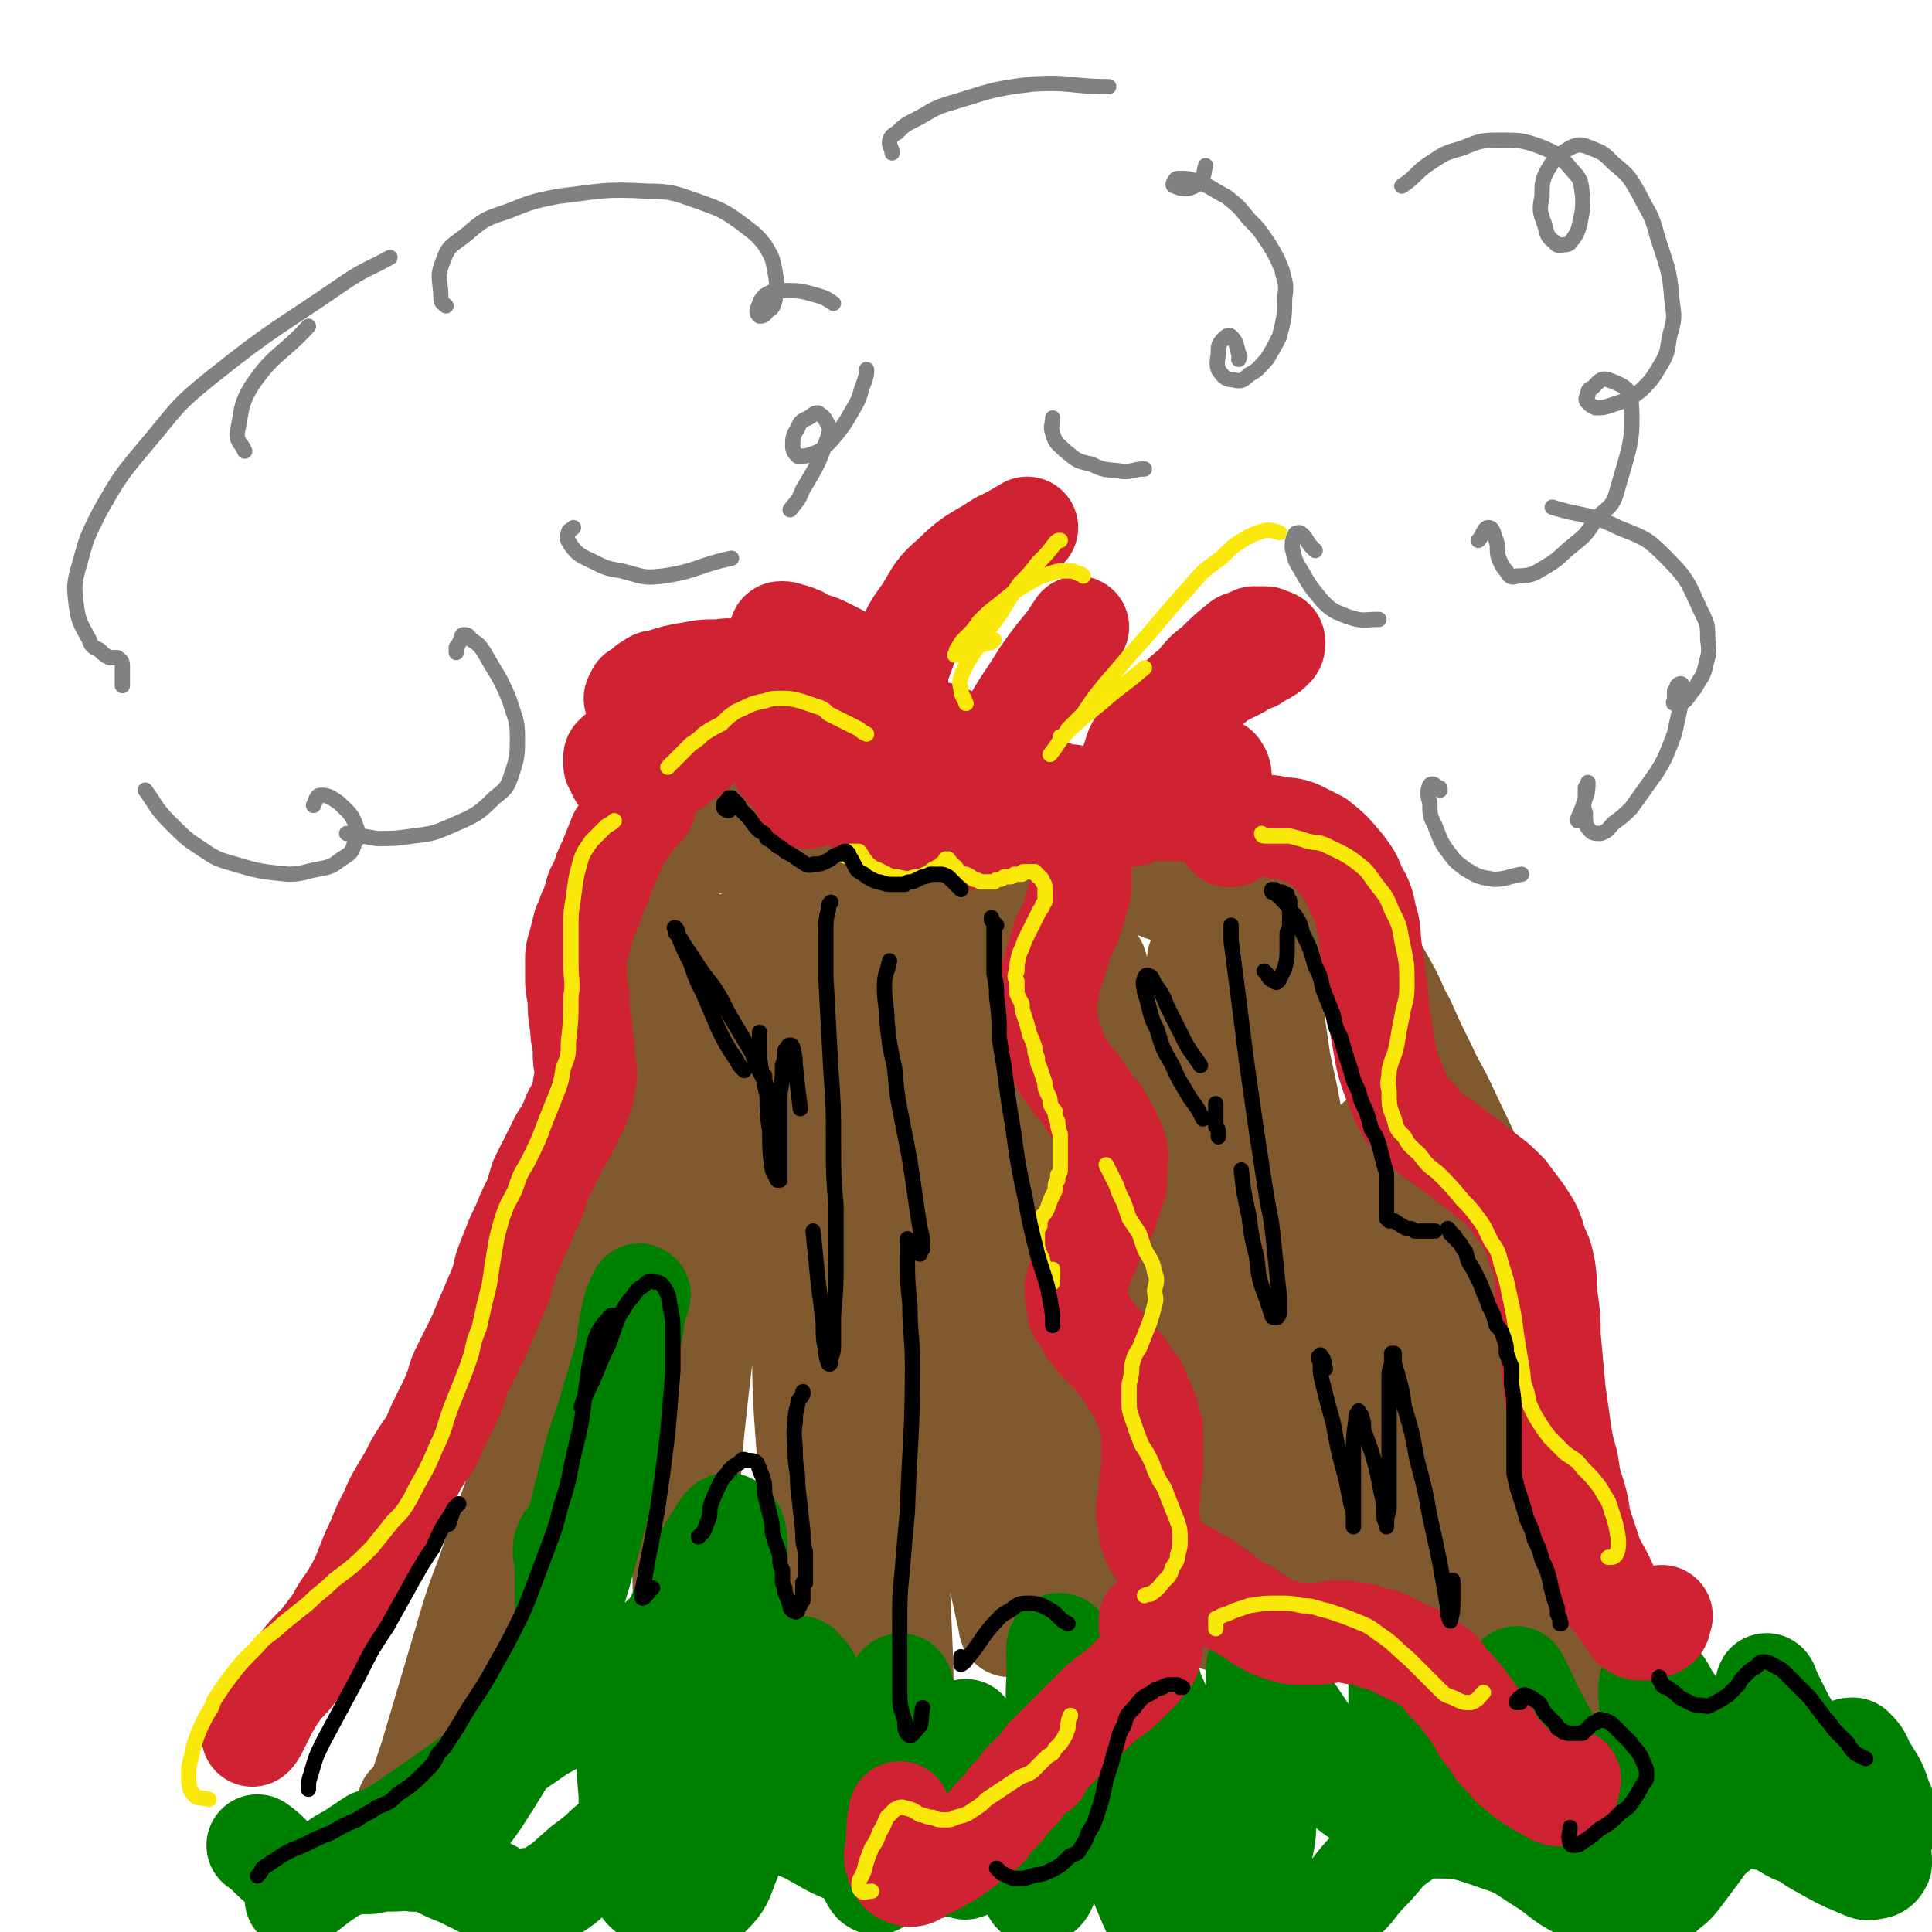
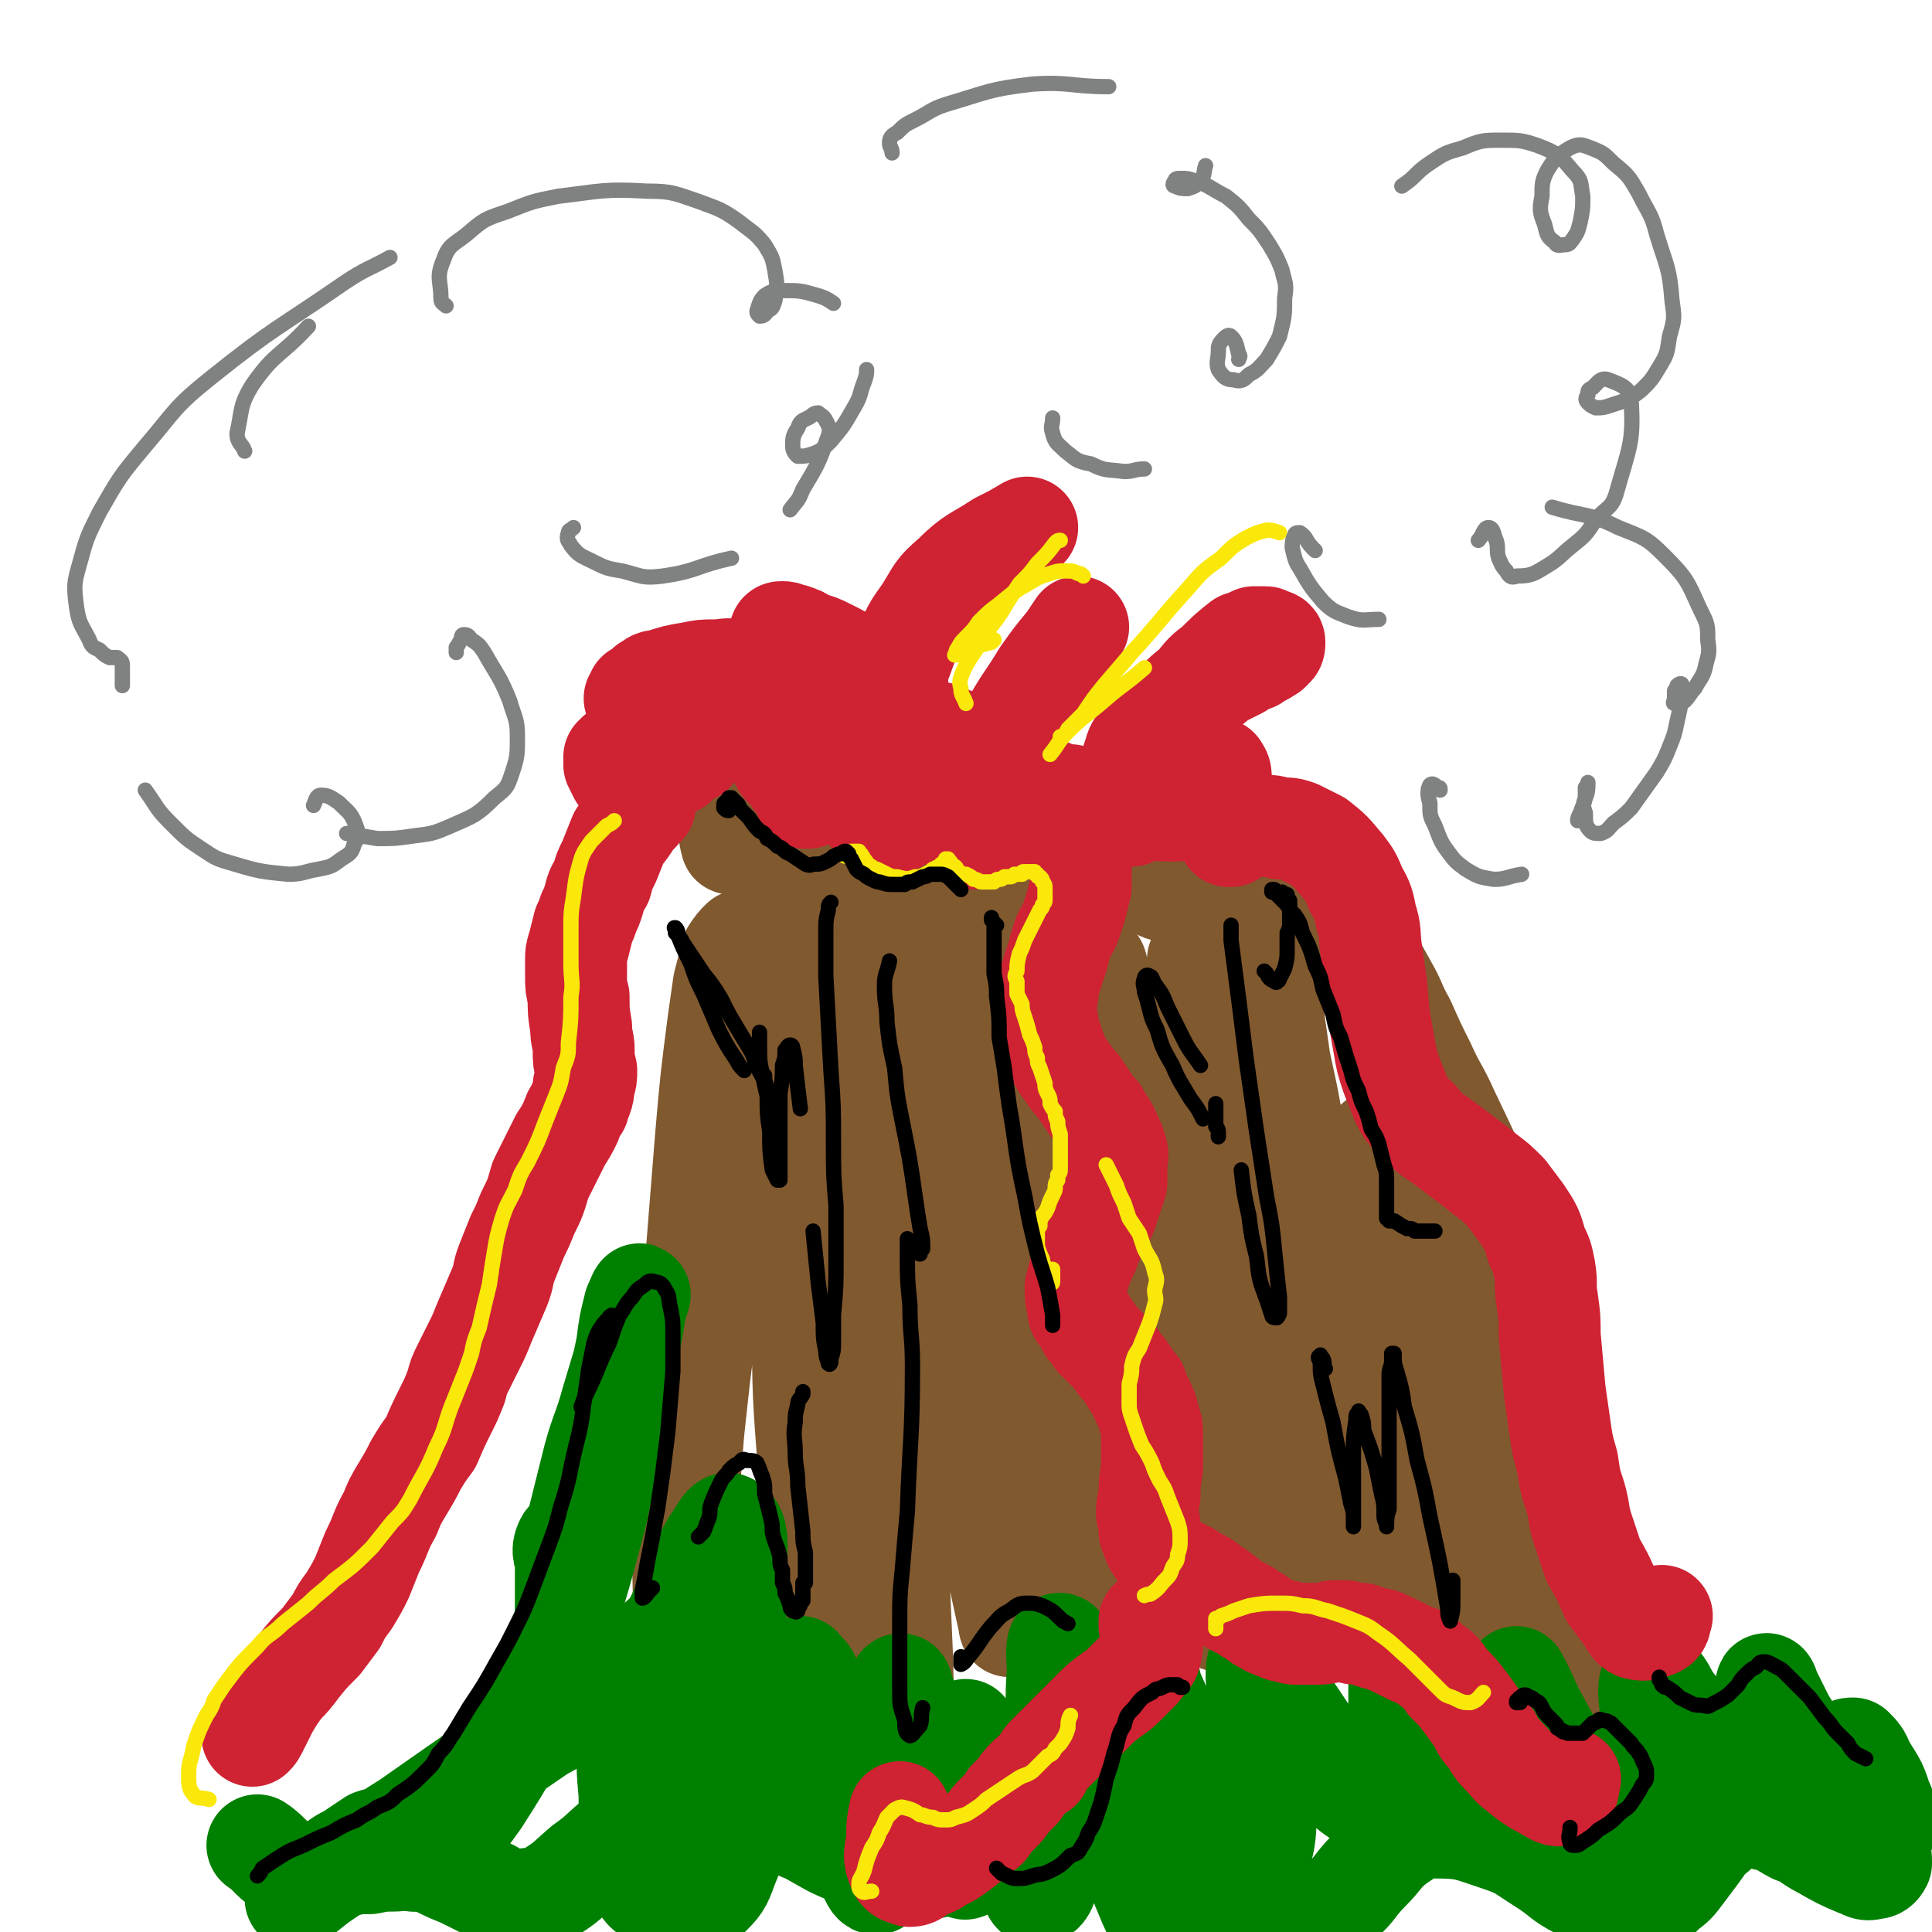
<svg xmlns="http://www.w3.org/2000/svg" viewBox="0 0 758 758" version="1.1">
  <g fill="none" stroke="rgb(129,89,47)" stroke-width="40" stroke-linecap="round" stroke-linejoin="round">
    <path d="M287,331c0,0 0,0 0,0 0,0 0,0 0,0 -1,-4 -1,-4 -1,-8 0,-5 0,-5 0,-10 1,-2 1,-2 2,-4 0,-1 1,-2 2,-2 0,0 1,1 1,2 1,3 1,3 2,6 2,4 1,4 3,8 2,5 1,6 4,11 5,7 4,8 10,13 4,4 4,3 9,4 4,1 4,1 8,0 5,-1 6,-1 10,-4 7,-3 7,-4 14,-8 5,-3 4,-3 9,-6 3,-2 3,-2 7,-3 3,-1 3,-1 5,-1 3,0 3,0 5,2 4,3 4,4 7,7 3,3 3,3 6,6 2,2 2,3 5,4 3,1 3,2 6,1 4,-1 5,-2 9,-4 3,-3 3,-3 6,-6 3,-4 3,-4 6,-7 3,-3 3,-3 5,-6 2,-1 2,-2 4,-2 3,0 3,1 5,2 3,3 2,3 4,6 2,4 2,4 5,7 2,3 2,4 5,6 4,3 4,4 9,5 3,1 3,0 6,-1 4,-1 4,-2 7,-4 4,-3 4,-3 7,-6 3,-3 3,-3 6,-6 4,-2 4,-2 8,-4 1,0 2,0 4,1 1,0 1,0 2,1 3,3 3,3 7,7 4,4 4,4 7,8 3,3 3,3 5,5 3,3 3,3 5,6 3,3 3,3 5,6 3,4 3,3 6,8 5,7 5,7 10,16 4,7 3,7 7,14 4,9 4,9 8,17 4,9 5,9 9,18 11,23 11,23 21,47 5,10 5,10 8,20 4,11 4,11 6,21 3,12 3,12 5,23 4,20 4,20 8,40 2,14 2,14 6,28 8,28 7,28 19,55 8,16 10,15 19,30 " />
-     <path d="M271,317c0,0 0,0 0,0 -2,2 -2,1 -3,4 -2,2 -3,3 -3,6 -2,12 -1,12 -3,25 0,10 0,10 -1,20 -2,19 -2,19 -5,37 -2,14 -2,14 -4,27 -3,12 -2,13 -6,25 -10,33 -11,33 -22,65 -5,13 -6,13 -10,27 -5,14 -5,14 -10,28 -5,14 -5,14 -10,28 -4,13 -5,13 -9,26 -8,27 -8,27 -16,54 -2,6 -2,6 -4,12 -1,4 -1,5 -3,8 0,0 -1,-1 -2,-1 " />
    <path d="M291,369c0,0 0,0 0,0 0,0 0,0 0,0 -2,2 -2,2 -4,5 -1,2 -1,2 -1,5 -1,3 -1,3 -2,7 -1,7 -1,7 -2,14 -3,23 -3,23 -5,46 -2,25 -2,25 -4,50 -2,28 -2,28 -3,56 -1,26 -1,26 -2,52 0,26 1,26 0,53 0,9 0,9 0,19 0,4 0,5 0,8 0,0 -1,-1 -1,-2 0,-8 0,-8 0,-16 1,-27 1,-27 2,-54 1,-25 1,-25 3,-50 3,-28 3,-28 7,-55 4,-27 4,-27 9,-53 4,-22 4,-22 10,-44 5,-17 5,-18 12,-35 1,-2 4,-3 4,-2 2,6 2,8 2,16 0,19 0,19 -1,38 0,48 -1,48 0,95 0,32 1,32 3,64 1,23 2,23 4,46 1,15 2,27 3,29 1,2 1,-11 1,-22 0,-45 0,-45 0,-89 0,-30 -2,-30 0,-59 4,-57 5,-57 11,-114 1,-6 3,-14 3,-11 0,18 -3,27 -3,54 -1,51 -2,51 0,102 2,35 3,35 7,70 5,39 6,39 11,78 0,2 0,7 0,5 0,-7 -1,-11 -1,-23 -1,-23 -1,-23 -2,-46 0,-31 -1,-31 0,-63 1,-51 -1,-51 5,-102 5,-41 8,-57 16,-82 2,-6 3,10 4,21 0,42 -3,42 -2,84 0,37 0,37 4,73 6,50 8,59 17,100 0,4 2,-5 2,-10 0,-21 -1,-21 -2,-43 -2,-31 -3,-31 -3,-62 2,-74 3,-74 7,-148 1,-10 3,-24 4,-20 1,6 -1,20 -1,40 0,50 -2,51 2,101 2,37 2,37 9,72 7,34 9,35 18,68 0,1 2,0 2,-1 0,-20 -1,-21 -2,-42 -2,-26 -2,-26 -3,-53 -2,-31 -2,-31 -3,-62 0,-29 0,-29 1,-57 1,-21 1,-25 3,-41 0,-2 1,3 1,5 1,16 0,16 1,31 2,29 1,29 4,58 4,35 2,35 10,70 9,38 10,38 23,76 3,9 6,17 10,17 4,1 7,-7 8,-16 1,-30 -2,-30 -4,-60 -2,-29 -3,-29 -5,-57 -2,-30 -3,-30 -4,-60 -2,-23 -2,-23 -3,-46 0,-10 -1,-15 -1,-20 0,-2 0,2 0,5 1,14 1,14 2,27 2,23 1,23 5,47 4,30 3,31 11,61 12,40 13,39 27,78 3,8 3,8 8,15 8,10 14,20 19,19 3,0 -1,-11 -3,-21 -4,-17 -5,-17 -9,-34 -5,-24 -5,-24 -10,-48 -6,-27 -5,-27 -10,-54 -4,-24 -4,-24 -7,-49 -3,-21 -3,-21 -6,-43 -1,-5 -1,-6 -2,-9 0,0 0,1 0,1 1,6 1,6 2,11 3,24 3,24 8,47 5,27 5,27 12,53 7,30 7,30 17,60 9,28 9,28 19,54 8,21 8,21 18,41 12,26 13,26 27,51 2,4 3,7 5,6 1,-1 1,-4 0,-9 0,-4 -1,-4 -2,-8 -4,-13 -4,-13 -8,-25 -10,-37 -10,-37 -20,-73 -5,-17 -5,-17 -10,-35 -6,-21 -6,-20 -12,-41 -3,-10 -3,-10 -6,-20 -2,-8 -2,-8 -3,-16 -2,-5 -2,-5 -2,-11 0,-4 -1,-5 0,-9 0,-1 2,-1 2,0 2,2 3,2 4,5 5,11 5,11 8,21 7,21 7,22 14,42 13,41 13,41 28,81 7,22 8,22 17,43 6,14 6,14 12,28 4,9 4,9 8,18 2,5 3,6 5,9 1,1 1,-1 0,-2 -1,-6 -1,-6 -3,-12 -3,-11 -3,-11 -7,-22 -5,-15 -5,-15 -11,-31 -9,-27 -9,-27 -18,-54 " />
  </g>
  <g fill="none" stroke="rgb(0,128,0)" stroke-width="40" stroke-linecap="round" stroke-linejoin="round">
    <path d="M226,602c0,0 0,0 0,0 0,0 0,0 0,0 -2,2 -3,1 -4,3 -2,4 0,5 0,9 0,5 0,5 0,10 0,3 0,3 0,7 0,2 0,4 0,4 0,0 0,-2 0,-4 0,-5 0,-5 1,-10 1,-8 1,-8 2,-17 4,-16 4,-16 8,-32 3,-11 4,-11 7,-22 3,-10 3,-10 6,-20 2,-8 2,-8 3,-15 1,-4 2,-7 2,-7 0,-1 -1,2 -2,4 -2,8 -2,8 -3,16 -3,14 -3,15 -5,29 -4,19 -3,19 -7,37 -8,30 -8,30 -18,59 -5,16 -6,15 -14,30 -7,12 -7,12 -14,23 -5,7 -5,7 -11,14 -3,5 -3,5 -8,8 -3,2 -3,2 -7,2 -1,0 -1,-1 -2,-2 -1,-1 -1,-1 -1,-3 -2,-2 -2,-4 -4,-5 -1,-1 -2,0 -4,1 -2,0 -2,0 -5,1 -3,2 -3,2 -6,4 -4,3 -4,2 -8,5 -5,3 -5,3 -9,7 -3,2 -2,3 -5,5 -1,1 -1,1 -2,2 0,0 0,0 0,0 2,-2 2,-2 4,-3 5,-4 5,-4 11,-8 6,-4 6,-4 13,-8 8,-6 8,-6 16,-11 10,-7 10,-7 20,-14 16,-11 16,-11 32,-22 11,-6 11,-6 21,-13 8,-5 9,-5 17,-10 6,-4 6,-4 12,-8 4,-4 5,-4 8,-8 1,-1 1,-1 1,-2 -1,-1 -2,-1 -3,0 -3,0 -3,0 -5,2 -4,3 -4,3 -6,6 -4,5 -4,5 -7,11 -1,1 -1,2 -1,3 0,1 1,1 2,1 2,-3 2,-3 4,-6 6,-11 6,-11 11,-21 4,-9 4,-9 8,-18 4,-7 3,-7 8,-14 1,-2 3,-5 4,-4 3,2 3,5 3,10 0,18 0,18 -1,36 -1,15 -1,15 -3,30 -2,14 -3,14 -6,29 -3,11 -3,12 -8,23 -4,9 -4,10 -11,17 -1,1 -3,1 -5,0 -3,-2 -3,-3 -4,-7 -2,-6 -2,-7 -3,-14 -1,-9 -1,-9 -1,-18 -1,-11 -1,-11 0,-21 0,-2 2,-2 3,-1 2,3 2,5 4,10 3,8 2,8 5,17 4,12 4,12 9,24 2,5 2,6 5,9 2,2 4,3 5,2 4,-4 5,-5 7,-11 7,-17 6,-17 12,-35 4,-13 3,-13 7,-27 " />
    <path d="M314,654c0,0 0,0 0,0 2,3 3,2 4,6 7,21 7,21 13,42 3,11 2,12 6,22 3,8 5,16 7,15 4,-2 4,-11 7,-22 2,-12 1,-12 2,-24 1,-11 1,-11 1,-22 0,-5 -1,-8 -1,-10 1,-1 1,2 2,4 4,13 4,14 8,27 3,10 4,10 7,20 3,8 3,8 6,15 1,3 2,7 3,6 2,-1 2,-5 2,-10 1,-7 0,-8 0,-16 0,-8 -1,-8 -1,-16 -1,-5 -1,-5 -2,-11 0,0 1,-2 1,-1 2,4 2,5 4,11 6,15 6,15 12,30 3,8 3,8 7,16 3,4 3,8 5,7 3,0 4,-4 5,-9 2,-11 2,-11 2,-22 1,-14 1,-15 1,-29 0,-14 -1,-14 0,-27 0,-5 -1,-12 1,-11 2,3 3,9 5,19 5,14 4,15 9,29 5,16 6,16 12,31 4,11 4,11 9,23 3,6 4,11 7,12 2,1 2,-4 2,-9 1,-10 1,-10 1,-21 -1,-14 -1,-14 -3,-28 -2,-14 -3,-14 -5,-27 -2,-9 -3,-14 -3,-18 0,-2 1,3 2,7 4,9 4,9 8,18 5,11 4,11 10,22 7,12 7,12 15,23 3,3 4,6 6,6 3,-1 3,-3 4,-6 2,-8 1,-8 2,-16 0,-12 0,-12 -1,-23 -1,-15 -2,-15 -3,-29 0,-3 0,-6 2,-6 1,0 2,3 4,7 5,7 4,7 9,14 8,12 8,12 16,23 5,6 5,6 11,10 3,3 3,4 6,4 3,-1 4,-2 5,-6 2,-6 2,-6 3,-13 1,-12 0,-12 0,-24 0,-6 0,-6 0,-11 1,-1 2,-2 3,-1 3,4 2,5 5,10 8,15 8,15 16,29 6,9 6,9 11,17 4,5 4,6 9,10 1,1 3,2 4,1 3,-2 3,-4 3,-8 1,-12 1,-12 0,-23 -1,-9 -1,-9 -3,-18 -1,-6 -1,-6 -2,-12 0,-1 0,-3 0,-3 4,7 4,9 9,18 5,9 5,9 11,19 6,8 6,8 12,15 5,6 5,11 10,10 6,0 8,-5 11,-12 3,-6 1,-7 2,-15 0,-8 -1,-8 -2,-17 0,-7 -1,-7 -1,-13 0,-2 1,-5 2,-4 4,2 4,5 7,9 6,8 6,8 12,15 5,7 5,7 11,14 5,4 4,6 10,9 3,2 5,2 8,1 2,-2 2,-4 2,-8 1,-6 1,-7 0,-13 -1,-7 -1,-7 -3,-14 -1,-6 -2,-8 -3,-11 0,-1 1,1 1,2 3,6 3,6 6,12 5,8 5,8 10,16 5,7 5,7 11,13 6,7 6,8 13,13 2,2 3,3 4,2 2,-1 2,-2 2,-4 0,-4 0,-5 -2,-9 -2,-7 -3,-7 -7,-14 -1,-3 -2,-4 -4,-6 -1,0 -2,0 -2,1 0,4 1,5 2,9 3,10 3,10 7,20 2,5 2,5 3,9 1,3 1,3 1,6 -1,2 -2,2 -3,2 -3,1 -3,0 -6,-1 -7,-3 -7,-3 -14,-7 -6,-3 -5,-4 -11,-6 -6,-3 -5,-4 -11,-5 -5,-1 -5,-2 -10,-1 -5,1 -6,2 -10,6 -4,3 -4,4 -7,8 -3,4 -3,4 -6,8 -3,4 -3,4 -7,7 -3,3 -3,4 -7,5 -6,2 -7,2 -14,0 -6,-1 -6,-2 -12,-6 -8,-4 -7,-5 -15,-10 -8,-5 -8,-6 -17,-9 -12,-4 -13,-5 -25,-5 -7,0 -8,1 -14,5 -7,5 -6,6 -12,12 -6,6 -5,7 -11,12 -4,5 -3,6 -9,9 -6,4 -7,5 -13,4 -6,-1 -6,-2 -10,-6 -14,-12 -13,-14 -28,-26 -12,-10 -12,-11 -26,-18 -7,-3 -8,-3 -15,-2 -7,0 -7,1 -14,4 -7,3 -6,4 -13,8 -7,4 -6,5 -14,8 -9,4 -9,4 -19,6 -7,1 -8,1 -15,0 -8,-1 -8,-2 -15,-5 -10,-4 -9,-4 -18,-9 -15,-6 -14,-8 -29,-12 -9,-3 -9,-3 -18,-2 -8,1 -8,2 -15,6 -8,4 -7,5 -14,11 -6,5 -5,5 -12,10 -7,6 -6,6 -14,11 -4,2 -4,2 -8,2 -3,1 -4,0 -7,0 -4,-1 -4,-1 -7,-3 -6,-3 -6,-3 -12,-6 -5,-2 -5,-2 -9,-4 -4,-2 -5,-2 -9,-2 -4,-1 -5,0 -9,0 -4,0 -4,0 -9,1 -2,0 -2,0 -5,0 -4,1 -4,1 -9,2 -5,1 -5,2 -10,2 -4,0 -5,0 -8,-2 -7,-3 -6,-5 -12,-9 " />
  </g>
  <g fill="none" stroke="rgb(207,34,51)" stroke-width="40" stroke-linecap="round" stroke-linejoin="round">
    <path d="M381,329c0,0 0,0 0,0 0,0 0,0 0,-1 0,0 0,0 1,-1 1,-1 1,-1 2,-1 2,-1 2,-1 4,-1 4,-1 4,-1 7,-2 3,-1 3,-1 5,-1 3,0 3,0 6,0 2,0 2,0 5,1 2,1 2,1 4,3 3,1 3,1 4,3 1,1 1,2 2,3 1,2 1,2 2,5 1,2 1,3 1,5 0,3 0,3 0,6 -1,4 -1,4 -2,8 -1,3 -1,3 -2,6 -1,3 -2,3 -3,6 -1,3 -1,3 -2,7 -1,3 -1,3 -2,6 -1,4 -2,4 -2,9 -1,6 -1,6 0,11 0,3 0,3 1,5 1,3 1,3 2,6 2,5 2,5 5,9 2,3 2,3 4,5 2,3 2,3 4,6 2,3 2,3 4,5 2,4 3,4 5,9 1,2 1,2 2,5 1,3 0,3 0,6 0,3 0,3 0,7 -2,6 -2,6 -4,12 -2,4 -2,4 -4,8 -2,4 -2,4 -3,7 -2,4 -2,4 -3,7 -1,3 -1,3 -2,7 0,4 0,4 1,8 0,2 0,2 2,4 1,2 1,2 2,4 2,2 2,2 3,4 3,3 3,3 6,6 2,2 2,2 3,4 2,2 2,2 4,5 1,2 1,2 3,4 1,3 1,3 2,5 2,4 2,4 3,8 1,3 1,3 1,6 0,3 0,3 0,7 0,3 0,3 0,6 -1,6 -1,6 -1,11 -1,4 -1,4 -1,7 1,3 1,3 1,7 1,2 1,3 2,5 2,3 2,3 4,6 2,2 2,1 5,3 2,1 2,1 4,2 3,2 3,2 5,3 2,1 2,1 4,3 4,2 3,2 6,4 2,2 2,2 4,3 2,1 2,1 4,2 1,1 1,1 3,2 2,1 2,2 3,2 3,2 3,2 6,3 2,1 2,1 4,1 2,1 2,1 5,1 2,0 2,0 4,0 5,0 5,0 9,-1 3,0 3,0 5,0 3,1 3,1 6,1 3,1 3,1 6,2 3,0 3,1 6,2 4,2 4,2 8,4 3,1 3,1 5,2 2,2 2,2 5,4 2,2 2,2 4,5 4,4 4,4 7,8 3,4 3,4 5,7 2,4 2,4 5,7 2,4 2,4 5,7 3,3 2,3 6,6 6,5 7,5 14,9 2,1 3,0 4,-1 2,-1 1,-2 2,-5 " />
    <path d="M457,632c0,0 0,0 0,0 0,0 0,0 0,0 -1,1 -1,1 -3,2 -1,1 -2,1 -3,2 0,1 0,1 0,2 1,1 1,1 1,2 0,2 0,2 0,4 0,3 0,3 -1,6 -2,3 -2,2 -4,5 -2,2 -2,2 -5,5 -3,3 -3,3 -6,5 -4,3 -4,3 -7,6 -4,4 -4,4 -9,9 -2,2 -2,2 -5,5 -2,2 -2,2 -4,4 -2,2 -2,3 -3,5 -3,2 -3,2 -5,4 -2,2 -2,2 -3,4 -2,2 -2,2 -4,4 -2,3 -2,3 -4,5 -3,3 -3,3 -5,6 -5,4 -5,4 -10,8 -4,3 -4,3 -8,5 -3,2 -3,2 -7,3 -2,2 -3,3 -5,3 -3,-1 -4,-1 -5,-4 -2,-5 0,-6 0,-12 0,-4 0,-4 1,-9 " />
    <path d="M444,320c0,0 0,0 0,0 0,0 0,0 0,0 -1,-2 -2,-2 -3,-4 -1,-4 -1,-4 0,-8 0,-3 1,-3 2,-6 4,-7 4,-7 9,-14 4,-5 4,-5 8,-10 4,-5 4,-5 9,-9 4,-5 4,-5 8,-8 5,-5 5,-5 10,-9 3,-1 3,-1 5,-2 2,0 2,0 4,0 1,0 1,0 2,1 1,0 2,0 2,1 0,1 0,2 -1,2 -1,2 -1,1 -2,2 -3,2 -3,1 -5,3 -3,1 -3,1 -6,3 -4,2 -4,2 -8,4 -2,2 -2,2 -4,3 -4,3 -4,3 -9,6 -4,3 -4,3 -8,7 -4,3 -4,3 -7,7 -3,3 -4,3 -5,7 -2,6 -2,6 -3,12 0,3 1,3 2,5 2,2 2,3 4,4 3,1 3,1 6,0 5,-1 5,-2 9,-4 3,-2 3,-2 6,-5 2,-2 2,-2 5,-4 1,-1 1,-1 3,-2 0,0 1,-1 1,0 1,1 1,2 1,4 0,2 0,2 -1,4 -2,2 -2,2 -4,4 -2,1 -2,2 -5,3 -5,1 -5,1 -10,1 -4,0 -4,0 -8,-1 -9,-1 -9,-1 -18,-2 -6,-1 -6,-1 -13,-3 -4,0 -4,0 -8,-2 -4,-1 -4,-1 -7,-2 -4,-2 -4,-2 -8,-3 -3,-2 -3,-2 -6,-4 -5,-4 -5,-4 -10,-7 -3,-2 -3,-2 -6,-3 -2,-2 -3,-2 -5,-3 -3,-1 -3,-1 -5,-1 -2,-1 -2,-1 -4,-1 -1,0 -2,0 -3,1 -1,1 -1,1 -1,3 -1,2 0,2 -1,5 0,3 0,3 0,7 0,6 1,6 0,11 0,3 0,3 -1,6 0,1 0,1 -1,2 -1,1 -1,1 -3,2 -2,0 -2,0 -4,-1 -2,0 -2,0 -4,-1 -2,-2 -2,-2 -3,-3 -2,-2 -2,-2 -4,-4 -1,-1 -1,-2 -3,-3 -2,-2 -2,-2 -4,-3 -1,0 -2,0 -3,0 -1,0 -1,0 -2,1 -1,0 -1,0 -2,1 -3,1 -3,2 -5,3 0,0 0,0 -1,0 0,0 0,0 0,-1 0,0 0,0 0,0 -1,-1 -1,-1 -1,-2 0,-1 -1,-1 -1,-2 -1,-1 -1,-1 -2,-2 -1,-2 -1,-2 -2,-3 -2,-2 -2,-2 -3,-3 -2,-5 -2,-5 -4,-10 -1,-1 -1,-1 -2,-3 0,-1 0,-1 0,-2 -1,-1 0,-1 -1,-1 0,0 0,0 0,0 -1,0 -1,0 -1,0 -1,1 -1,1 -2,1 -2,1 -2,1 -4,1 -1,0 -1,0 -3,0 -2,0 -2,0 -3,0 -2,1 -2,0 -4,1 -1,0 -2,0 -3,1 -3,2 -3,2 -5,4 -2,1 -2,1 -3,3 -2,1 -2,1 -4,2 -2,2 -2,2 -3,3 -2,1 -2,1 -4,2 -1,0 -1,0 -2,0 -1,1 -1,1 -1,1 -1,0 -1,0 -1,0 -1,0 -1,0 -1,0 -1,1 -1,1 -1,1 -1,0 -1,0 -1,0 -2,-1 -2,0 -3,-1 -2,-1 -2,-1 -3,-2 -1,-1 -1,-1 -1,-2 -1,-1 -1,-1 -2,-1 0,-1 0,-1 -1,-2 0,0 0,0 -1,0 -1,0 -1,0 -1,0 -1,1 -1,1 -1,1 0,2 0,2 0,3 1,2 1,2 2,4 2,2 2,2 4,5 1,2 1,2 2,3 1,1 1,1 2,2 1,0 1,0 1,1 1,0 1,0 1,1 -1,1 -1,1 -2,1 0,2 -1,2 -2,3 -1,1 -1,1 -2,3 -2,3 -2,3 -4,5 -2,5 -2,5 -4,10 -2,4 -2,4 -3,8 -2,3 -2,3 -3,7 -1,3 -1,3 -2,5 -1,3 -1,3 -2,5 -1,4 -1,4 -2,8 -1,3 -1,3 -1,6 0,3 0,3 0,6 0,4 0,4 1,8 0,6 0,6 1,12 0,5 1,5 1,9 0,4 0,4 1,8 0,3 0,3 -1,6 0,4 -1,4 -2,8 -2,3 -2,3 -3,6 -2,4 -2,4 -4,7 -2,4 -2,4 -4,8 -2,4 -2,4 -4,8 -2,7 -2,7 -5,13 -2,5 -2,5 -4,9 -2,5 -2,5 -4,10 -2,5 -1,5 -3,10 -3,7 -3,7 -6,14 -2,5 -2,5 -4,9 -2,4 -2,4 -4,8 -2,4 -2,4 -3,8 -2,5 -2,5 -4,9 -3,6 -3,6 -6,13 -3,4 -3,4 -6,9 -2,4 -2,4 -5,9 -3,5 -3,5 -5,10 -4,7 -3,7 -7,15 -2,5 -2,5 -4,10 -2,4 -2,4 -5,9 -3,4 -3,4 -5,8 -3,4 -3,4 -6,8 -5,5 -5,5 -9,10 -3,4 -3,4 -6,7 -3,4 -3,4 -6,9 -2,4 -2,4 -4,8 -1,2 -1,2 -2,3 " />
    <path d="M482,328c0,0 0,0 0,0 1,0 1,0 1,0 1,-1 0,-2 1,-2 2,-1 2,-1 4,-2 4,0 4,0 8,0 3,0 3,0 6,1 4,0 4,0 7,1 4,2 4,2 8,4 5,4 5,4 10,10 3,4 3,4 5,9 3,5 3,6 4,11 2,6 1,6 2,13 1,7 1,7 2,14 1,12 1,12 3,23 1,6 1,6 3,12 2,5 2,5 4,10 2,4 2,4 6,7 4,5 4,5 10,9 4,3 4,3 8,6 4,3 4,3 9,7 4,3 4,3 8,7 3,4 3,4 6,8 4,6 4,6 6,13 2,4 2,4 3,9 1,6 0,6 1,12 1,7 1,7 1,14 1,11 1,11 2,22 1,7 1,7 2,14 1,7 1,7 3,14 1,7 1,7 3,13 2,7 1,7 3,13 2,6 2,6 4,12 4,7 4,7 7,14 3,4 3,4 6,8 2,3 2,4 4,5 4,1 5,0 8,-1 2,-1 1,-2 2,-4 " />
    <path d="M395,299c0,0 0,0 0,0 0,0 0,0 0,0 0,0 -1,0 -1,0 -1,-2 -2,-3 -1,-5 0,-4 1,-4 3,-8 6,-11 7,-11 13,-21 5,-7 5,-7 10,-13 2,-3 2,-3 4,-6 " />
    <path d="M381,295c0,0 0,0 0,0 0,0 0,0 0,1 -1,2 -1,2 -2,3 -1,1 -1,1 -2,2 0,0 0,0 0,0 -1,0 -2,0 -2,0 -2,-1 -2,-1 -3,-2 -2,-2 -2,-2 -4,-4 -3,-3 -3,-3 -5,-5 -3,-4 -3,-4 -7,-9 -3,-3 -2,-3 -5,-6 -3,-3 -3,-3 -6,-6 -4,-4 -4,-4 -8,-7 -6,-4 -6,-4 -12,-7 -4,-2 -4,-2 -8,-3 -3,-2 -3,-2 -6,-3 -2,0 -2,-1 -4,-1 -1,0 -1,0 -1,1 " />
    <path d="M345,310c0,0 0,0 0,0 0,0 0,0 0,-1 -1,-2 -1,-2 -3,-4 -1,-2 -1,-2 -2,-4 -2,-1 -2,-1 -4,-3 -3,-3 -3,-3 -6,-6 -2,-2 -2,-2 -4,-5 -3,-2 -3,-2 -5,-5 -3,-2 -3,-2 -6,-5 -3,-2 -3,-2 -6,-5 -2,-1 -2,-1 -4,-2 -3,-2 -3,-3 -7,-4 -4,-2 -4,-2 -9,-3 -4,-1 -4,0 -9,0 -4,0 -4,0 -9,1 -6,1 -6,1 -12,3 -3,0 -3,1 -5,2 -2,2 -2,2 -4,3 0,1 0,1 -1,2 " />
    <path d="M359,288c0,0 0,0 0,0 0,0 0,0 0,0 -1,-3 -2,-3 -3,-5 -2,-2 -2,-2 -3,-5 -1,-5 -1,-5 -1,-10 0,-7 1,-7 3,-13 3,-8 3,-8 8,-15 5,-8 4,-8 11,-14 8,-8 9,-7 18,-13 6,-3 6,-3 11,-6 " />
  </g>
  <g fill="none" stroke="rgb(250,232,11)" stroke-width="6" stroke-linecap="round" stroke-linejoin="round">
    <path d="M331,335c0,0 0,0 0,0 0,0 0,1 1,1 0,0 0,-1 0,-1 0,0 0,0 1,0 0,-1 0,-1 1,-1 0,0 0,0 1,0 0,0 0,0 0,0 1,0 1,0 1,0 0,0 0,0 0,0 1,0 1,0 1,0 0,0 0,0 0,1 1,0 1,0 1,1 1,0 0,0 1,1 1,1 1,2 3,3 1,1 1,1 2,1 2,1 2,1 4,2 2,1 2,1 4,1 4,1 4,1 7,0 2,0 2,0 4,-1 2,-1 2,-1 3,-2 1,0 1,-1 3,-1 0,-1 0,-1 1,-1 1,-1 1,-1 1,-2 0,0 0,0 0,0 0,0 0,0 1,0 0,0 0,0 0,1 1,0 1,0 1,1 2,1 2,1 3,3 2,1 2,1 3,1 2,1 2,1 3,2 2,0 2,1 3,1 3,0 3,0 5,0 1,-1 1,-1 2,-1 1,0 1,0 2,-1 1,0 1,0 2,0 1,0 1,0 2,-1 1,0 1,0 3,0 0,-1 0,-1 1,-1 1,0 1,0 1,0 1,0 1,0 1,0 1,0 1,0 2,0 0,1 0,1 1,1 0,1 0,1 1,1 1,1 1,1 1,2 1,1 1,1 1,3 0,1 0,1 0,2 0,1 0,1 0,2 0,1 0,1 -1,2 0,1 0,1 -1,2 -1,2 -1,2 -2,4 -1,2 -1,2 -2,4 -1,2 -1,2 -2,4 -1,3 -1,3 -2,5 -1,4 -1,4 -1,7 -1,2 -1,2 0,4 0,3 0,3 0,5 1,2 1,2 2,4 0,2 0,2 1,5 1,3 1,3 2,7 1,2 1,2 2,5 0,2 0,2 1,4 0,2 0,2 1,4 1,3 1,3 2,6 0,2 0,2 1,4 1,2 1,2 1,4 1,2 1,2 2,3 0,2 0,2 1,4 0,2 0,2 1,5 0,2 0,2 0,3 0,2 0,2 0,4 0,1 0,1 0,3 0,2 0,2 0,3 0,2 0,2 -1,3 0,1 0,1 0,2 -1,1 -1,2 -1,3 0,1 0,1 -1,3 -1,2 -1,2 -2,5 -1,2 -1,2 -2,3 -1,2 -1,2 -1,4 -1,1 -1,1 -1,3 0,3 0,3 0,5 1,3 1,3 2,5 0,2 1,2 1,4 1,2 1,2 2,3 0,1 0,2 0,2 1,1 1,0 1,0 0,-2 0,-2 0,-5 " />
    <path d="M434,457c0,0 0,0 0,0 0,0 0,0 0,0 2,4 2,4 4,8 1,3 1,3 3,7 1,3 1,3 2,6 2,3 2,3 4,6 1,3 1,3 2,6 2,4 3,4 4,9 1,3 1,3 0,7 0,3 1,3 0,6 -1,4 -1,4 -2,7 -2,5 -2,5 -4,10 -2,3 -2,3 -3,7 0,3 0,3 -1,7 0,3 0,3 0,7 0,3 0,3 1,6 2,6 2,6 4,11 2,3 2,3 4,7 1,3 1,3 3,7 2,3 2,3 3,6 2,5 2,5 4,10 1,3 1,4 1,7 0,3 0,3 -1,6 0,3 -1,3 -2,5 -1,3 -1,3 -3,5 -2,2 -2,3 -5,5 -1,1 -1,0 -3,1 " />
    <path d="M420,673c0,0 0,0 0,0 -1,2 -1,3 -1,5 -1,3 -1,3 -3,6 -1,1 -1,1 -2,2 -1,2 -1,2 -3,3 -3,3 -3,3 -6,6 -3,2 -3,1 -6,3 -3,2 -3,2 -6,4 -3,2 -3,2 -6,4 -2,2 -2,2 -5,4 -3,2 -3,2 -7,3 -2,1 -2,1 -4,1 -3,0 -3,0 -5,-1 -3,0 -3,-1 -5,-1 -3,-2 -3,-2 -7,-3 -1,0 -1,0 -3,1 -1,1 -1,1 -3,3 -1,2 -1,3 -3,6 -1,3 -1,3 -3,6 -2,5 -2,5 -3,9 -1,3 -2,3 -2,5 0,2 0,2 1,3 1,1 2,0 4,0 " />
    <path d="M477,639c0,0 0,0 0,0 0,-1 0,-1 0,-3 0,0 0,0 0,0 0,0 0,0 0,-1 1,0 1,0 2,-1 3,-1 3,-1 5,-2 3,-1 3,-1 6,-2 6,-1 6,-1 12,-1 4,0 5,0 9,1 5,0 5,1 10,2 6,2 6,2 11,4 5,2 5,2 9,5 6,4 6,5 12,10 3,3 3,3 6,6 3,3 3,3 6,6 2,2 2,2 5,3 4,2 4,2 7,2 3,-1 3,-2 5,-4 " />
-     <path d="M495,327c0,0 0,0 0,0 0,0 0,1 1,1 2,0 2,0 4,0 3,0 3,0 6,0 4,1 4,1 7,2 4,1 4,0 8,2 6,3 7,3 12,7 4,3 4,4 7,8 4,5 4,5 6,10 3,6 3,6 4,12 2,9 2,9 2,18 0,6 -1,6 -2,12 -1,5 -1,5 -2,11 -1,5 -2,5 -3,10 0,4 -1,4 0,8 0,6 0,6 2,11 1,4 1,4 4,7 2,4 3,4 6,7 3,4 3,4 7,7 5,5 5,5 10,11 3,3 3,3 6,7 3,4 3,5 5,9 3,4 3,5 4,9 2,6 2,6 3,11 2,9 2,9 3,17 1,6 1,6 2,12 1,5 0,5 2,10 1,5 1,5 3,9 3,5 3,5 6,9 3,3 3,3 6,6 4,3 4,2 7,6 4,4 4,4 7,8 2,4 3,4 4,8 2,6 2,6 3,12 0,3 0,4 -1,6 -1,1 -1,1 -3,1 " />
    <path d="M412,296c0,0 0,0 0,0 0,0 0,0 0,0 4,-5 3,-5 7,-9 6,-6 7,-6 14,-12 8,-7 8,-6 16,-13 " />
    <path d="M379,276c0,0 0,0 0,0 0,0 0,0 0,0 -1,-3 -2,-3 -2,-6 -1,-3 0,-4 1,-7 3,-6 4,-6 7,-12 4,-6 4,-5 8,-11 3,-5 3,-5 7,-11 4,-4 4,-4 7,-8 4,-4 4,-4 7,-8 1,-1 1,-1 2,-1 " />
    <path d="M390,251c0,0 0,0 0,0 -1,1 -1,1 -1,1 -4,1 -4,1 -8,3 -2,0 -2,0 -4,1 -1,0 -1,1 -2,1 0,0 -1,0 0,0 0,-1 0,-2 1,-3 1,-2 1,-2 3,-4 3,-3 3,-3 5,-6 4,-4 4,-4 8,-7 6,-5 6,-5 13,-9 3,-2 4,-2 7,-3 3,-1 3,-1 6,-1 3,0 3,0 5,1 1,0 1,0 2,1 " />
    <path d="M416,289c0,0 0,0 0,0 0,0 0,0 0,0 0,1 0,1 0,1 2,-2 2,-2 3,-4 3,-3 3,-3 6,-6 4,-6 4,-6 8,-11 6,-7 6,-7 12,-14 11,-12 10,-12 21,-24 6,-7 6,-7 13,-12 5,-5 5,-5 10,-8 4,-2 4,-2 8,-3 2,0 2,0 5,1 " />
-     <path d="M340,288c0,0 0,0 0,0 -2,-1 -2,-1 -3,-2 -6,-3 -6,-3 -12,-6 -2,-2 -2,-2 -5,-3 -3,-1 -3,-1 -6,-2 -4,-1 -4,-1 -7,-1 -4,0 -4,0 -7,1 -6,1 -6,2 -11,4 -3,2 -3,2 -6,5 -4,2 -4,2 -7,4 -2,2 -2,2 -5,4 -3,3 -3,3 -6,6 -1,1 -1,1 -3,3 " />
    <path d="M241,322c0,0 0,0 0,0 -1,1 -1,1 -3,2 -3,3 -3,3 -6,6 -2,3 -3,4 -4,7 -2,7 -2,7 -3,15 -1,6 -1,6 -1,12 0,7 0,7 0,14 0,7 1,7 0,13 0,9 0,9 -1,18 0,5 0,5 -2,10 -1,6 -1,6 -3,11 -2,5 -2,5 -4,10 -3,8 -3,8 -7,16 -3,5 -3,5 -5,11 -3,6 -3,5 -5,11 -2,7 -2,7 -3,13 -1,6 -1,6 -2,13 -2,8 -2,8 -4,17 -2,5 -2,5 -3,10 -2,6 -2,6 -4,11 -2,5 -2,5 -4,10 -3,8 -2,8 -6,16 -4,10 -5,10 -10,20 -3,5 -3,5 -7,9 -4,5 -4,5 -8,10 -7,7 -7,7 -15,13 -5,5 -5,4 -10,9 -5,4 -5,4 -10,8 -5,5 -6,4 -10,9 -7,7 -7,7 -13,15 -2,3 -2,3 -4,6 -1,3 -1,3 -3,6 -3,6 -3,6 -5,12 -1,6 -2,6 -2,11 0,4 0,6 2,8 1,2 3,1 6,2 " />
  </g>
  <g fill="none" stroke="rgb(128,130,130)" stroke-width="6" stroke-linecap="round" stroke-linejoin="round">
    <path d="M225,207c0,0 0,0 0,0 -1,1 -2,1 -2,2 -1,3 0,3 1,5 3,4 4,4 8,6 6,3 6,3 12,4 8,2 8,3 16,2 14,-2 13,-4 27,-7 " />
    <path d="M310,200c0,0 0,0 0,0 3,-4 3,-3 5,-8 6,-10 6,-10 10,-21 1,-3 0,-4 -1,-6 -1,-2 -2,-2 -3,-3 -2,0 -2,1 -4,2 -2,1 -3,1 -4,4 -2,3 -2,4 -2,7 0,2 1,3 2,4 3,0 3,0 6,-1 3,-1 4,-2 7,-5 5,-6 5,-6 9,-13 3,-5 2,-5 4,-10 1,-3 1,-3 1,-5 " />
    <path d="M327,119c0,0 0,0 0,0 -3,-2 -3,-2 -6,-3 -7,-2 -7,-2 -14,-2 -3,0 -4,0 -7,2 -2,2 -2,3 -3,6 0,1 0,1 1,2 1,0 2,0 3,-2 2,-1 2,-1 3,-4 1,-6 1,-6 0,-12 -1,-5 -1,-5 -4,-10 -4,-5 -5,-5 -10,-9 -7,-5 -8,-5 -16,-8 -9,-3 -10,-4 -20,-4 -17,-1 -18,0 -35,2 -10,2 -10,2 -20,6 -9,3 -9,3 -16,9 -5,4 -7,4 -9,10 -3,7 -1,8 -1,15 0,2 1,2 2,3 " />
    <path d="M121,128c0,0 0,0 0,0 0,0 0,0 0,0 -11,12 -13,10 -22,23 -5,8 -4,10 -6,19 0,4 2,4 3,7 " />
    <path d="M413,164c0,0 0,0 0,0 0,3 -1,3 0,6 1,4 2,4 5,7 4,3 4,4 10,5 6,3 6,2 13,3 4,0 4,-1 8,-1 " />
    <path d="M486,141c0,0 0,0 0,0 0,-1 1,-1 0,-2 -1,-4 -1,-5 -3,-7 -1,-1 -2,0 -3,1 -2,2 -2,3 -2,5 0,3 -1,4 0,7 2,3 3,4 6,4 3,1 4,0 6,-2 4,-2 4,-3 7,-6 3,-5 3,-5 5,-9 2,-8 2,-8 2,-15 1,-6 0,-6 -1,-11 -2,-5 -2,-5 -5,-10 -4,-6 -4,-6 -8,-10 -4,-5 -4,-5 -9,-9 -6,-3 -6,-4 -12,-6 -3,-1 -3,-1 -6,-1 -1,0 -2,0 -2,1 -1,1 -1,2 0,2 2,1 3,1 5,1 3,-1 3,-1 5,-3 2,-3 1,-3 2,-6 " />
    <path d="M435,34c0,0 0,0 0,0 0,0 0,0 0,0 -15,0 -15,-2 -30,-1 -17,2 -17,3 -34,8 -6,2 -6,3 -12,6 -4,2 -4,2 -7,5 -2,1 -3,2 -3,4 0,2 1,2 1,4 " />
    <path d="M516,216c0,0 0,0 0,0 -1,-1 -1,-1 -1,-1 -3,-3 -2,-4 -5,-6 -1,0 -2,0 -2,1 -1,2 -1,3 -1,5 1,4 1,5 3,8 4,7 4,7 9,13 4,4 5,4 10,6 6,2 6,1 12,1 " />
    <path d="M580,212c0,0 0,0 0,0 0,0 0,0 0,0 2,-2 2,-5 4,-5 2,0 2,3 3,5 1,3 0,4 1,7 1,2 1,3 3,5 1,2 2,3 4,2 6,0 7,-1 12,-4 5,-3 5,-4 10,-8 5,-4 5,-4 9,-10 4,-5 6,-4 8,-10 5,-18 7,-20 6,-36 0,-6 -4,-7 -9,-9 -3,-1 -4,1 -6,3 -2,1 -2,1 -2,3 -1,1 -1,2 0,3 1,1 1,1 3,2 3,0 3,0 6,-1 6,-2 7,-2 12,-6 4,-4 4,-4 7,-9 3,-5 3,-5 4,-12 2,-7 2,-7 1,-14 -1,-13 -2,-13 -6,-26 -2,-8 -3,-8 -7,-16 -4,-7 -4,-7 -10,-12 -4,-4 -4,-4 -9,-6 -3,-1 -4,-2 -8,0 -5,3 -6,4 -9,9 -2,4 -2,5 -2,10 -1,5 -1,6 1,11 1,4 1,5 4,7 1,2 2,1 4,1 2,0 2,-1 3,-2 2,-3 2,-3 3,-7 1,-5 1,-5 1,-10 -1,-5 0,-6 -4,-10 -5,-6 -6,-7 -14,-10 -6,-2 -7,-2 -14,-2 -7,0 -8,0 -15,3 -7,2 -7,2 -13,6 -6,4 -5,5 -11,9 " />
    <path d="M565,310c0,0 0,0 0,0 0,-1 0,-1 -1,-1 -1,-1 -2,-2 -3,-1 -1,2 -1,4 0,7 0,5 0,5 2,9 2,5 2,6 5,10 3,4 3,4 7,7 5,3 5,3 11,4 5,0 5,-1 11,-2 " />
    <path d="M619,322c0,0 0,0 0,0 0,-1 0,-1 1,-3 1,-3 1,-2 2,-6 1,-2 1,-4 1,-6 0,0 0,1 -1,2 0,2 0,2 0,4 -1,3 -1,3 0,6 0,4 0,5 2,7 1,1 2,1 4,1 3,-1 3,-2 5,-4 4,-3 4,-3 7,-6 5,-7 5,-7 10,-14 3,-5 3,-5 5,-10 2,-5 2,-5 3,-10 1,-4 1,-5 2,-9 0,-3 1,-3 0,-5 0,-1 -1,-1 -2,0 0,1 0,1 -1,2 0,2 0,2 0,3 0,1 -1,2 0,2 1,0 2,0 4,-1 2,-2 2,-3 4,-5 2,-4 3,-4 4,-8 1,-5 2,-5 1,-11 0,-6 0,-6 -3,-12 -5,-11 -5,-12 -14,-21 -7,-7 -8,-7 -18,-11 -12,-6 -13,-4 -26,-8 " />
    <path d="M179,256c0,0 0,0 0,0 0,-1 0,-1 0,-2 1,-1 1,-2 2,-3 0,-1 0,-2 1,-2 2,0 2,1 3,2 3,2 3,2 5,5 5,9 6,9 10,19 2,7 3,7 3,14 0,7 0,8 -2,14 -2,6 -2,6 -7,10 -7,7 -8,7 -17,11 -7,3 -7,3 -15,4 -7,1 -7,1 -14,1 -6,-1 -6,-1 -12,-2 " />
    <path d="M123,316c0,0 0,0 0,0 0,0 0,0 0,0 1,-2 1,-4 3,-4 3,0 4,1 7,3 4,4 5,4 7,10 1,3 1,3 -1,6 -1,4 -2,4 -5,6 -4,3 -4,3 -9,4 -6,1 -6,2 -12,2 -10,-1 -11,-1 -21,-4 -7,-2 -7,-2 -13,-6 -6,-4 -6,-4 -12,-10 -6,-6 -5,-6 -10,-13 " />
    <path d="M48,269c0,0 0,0 0,0 0,0 0,0 0,0 0,-4 0,-4 0,-8 0,-2 -1,-2 -2,-3 -1,0 -1,0 -3,0 -2,-1 -2,-1 -4,-3 -2,-1 -3,-1 -4,-4 -3,-6 -4,-6 -5,-13 -1,-8 -1,-9 1,-16 3,-11 3,-11 8,-21 8,-14 8,-14 18,-26 12,-14 11,-15 26,-27 25,-20 26,-19 52,-37 9,-6 9,-5 18,-10 " />
  </g>
  <g fill="none" stroke="rgb(0,0,0)" stroke-width="6" stroke-linecap="round" stroke-linejoin="round">
    <path d="M286,318c0,0 0,0 0,0 0,0 0,0 0,0 -1,0 -1,0 -2,-1 0,0 0,-1 0,-1 0,-1 0,-1 1,-1 0,-1 0,-1 1,-1 0,-1 0,-1 0,-1 0,0 0,0 1,0 0,0 0,1 0,1 1,0 1,0 1,0 1,1 0,1 1,1 1,1 1,1 1,2 1,1 1,1 2,2 1,1 1,1 2,2 2,3 2,3 4,5 2,1 2,1 3,3 2,1 2,1 4,3 3,1 2,2 5,3 3,2 3,2 6,4 2,1 2,0 4,0 2,0 2,0 4,-1 2,-1 2,-1 3,-2 2,-1 2,-1 3,-1 1,-1 1,-1 2,-1 0,0 0,0 0,0 1,1 1,1 1,1 0,1 0,1 1,2 1,2 1,2 2,4 1,1 1,1 3,2 1,1 1,1 3,2 2,1 2,1 3,1 3,1 3,1 6,1 2,0 2,0 4,0 1,-1 1,-1 3,-1 2,-1 2,-1 4,-2 1,0 1,0 3,-1 2,0 2,0 4,0 1,0 1,0 3,1 1,1 1,1 1,1 1,1 1,1 2,2 1,1 1,1 2,2 " />
    <path d="M389,360c0,0 0,0 0,0 0,1 0,1 0,1 1,1 1,1 2,2 0,0 0,0 0,0 -1,0 -1,0 -1,1 0,0 0,0 0,1 0,2 0,2 0,4 0,3 0,3 0,6 0,4 0,4 0,7 1,5 1,5 1,9 1,8 1,8 1,16 1,6 1,6 2,12 1,8 1,8 2,15 3,17 2,17 6,35 2,11 2,11 5,23 2,7 2,6 4,13 1,5 1,5 2,11 0,2 0,2 0,4 " />
    <path d="M326,354c0,0 0,0 0,0 0,0 0,0 0,0 -1,1 -1,1 -1,3 -1,4 -1,4 -1,9 0,9 0,9 0,17 1,18 1,18 2,37 1,14 1,14 1,28 0,13 0,13 1,25 0,11 0,11 0,21 0,11 0,11 -1,22 0,5 0,5 0,10 0,4 0,4 -1,7 0,1 0,3 -1,2 0,-1 -1,-2 -1,-5 -1,-5 -1,-5 -1,-11 -1,-8 -1,-8 -2,-16 -1,-10 -1,-10 -2,-20 " />
    <path d="M314,435c0,0 0,0 0,0 0,0 0,0 0,0 -1,-8 -1,-8 -2,-17 0,-3 0,-3 -1,-7 0,-1 -1,-1 -1,-1 -1,0 -1,1 -2,2 0,3 0,3 -1,6 0,5 0,5 -1,11 0,6 0,6 0,13 0,8 0,8 0,16 0,2 0,2 0,5 0,0 -1,0 -1,0 -1,-2 -1,-2 -2,-4 -1,-7 -1,-8 -1,-15 -1,-7 -1,-7 -1,-14 -1,-4 -1,-4 -1,-8 " />
    <path d="M298,405c0,0 0,0 0,0 0,0 0,0 0,0 0,3 0,3 0,6 0,5 0,5 1,10 1,5 1,5 3,10 0,3 0,3 1,7 1,1 1,2 2,3 0,0 0,-1 0,-2 -1,-2 -1,-2 -1,-4 -1,-2 -1,-2 -2,-5 -1,-3 -1,-3 -2,-6 -3,-5 -3,-6 -5,-11 -3,-5 -3,-5 -6,-10 -3,-5 -3,-5 -6,-11 -3,-5 -3,-5 -7,-10 -4,-6 -4,-6 -8,-12 -1,-2 -1,-2 -3,-4 0,-1 0,-2 0,-2 -1,0 0,0 0,0 1,1 1,2 1,3 2,5 2,5 5,11 2,6 2,6 5,12 3,7 3,7 6,14 3,6 3,6 7,12 1,2 1,2 3,4 " />
    <path d="M349,377c0,0 0,0 0,0 0,0 0,0 0,0 -1,5 -2,5 -2,10 0,7 1,7 1,14 1,9 1,9 3,18 1,11 1,11 3,21 3,15 3,15 5,29 1,7 1,7 2,13 1,4 1,4 1,8 -1,1 -1,2 -1,2 -1,0 -1,-1 -2,-3 0,-1 0,-1 -1,-2 " />
    <path d="M356,486c0,0 0,0 0,0 0,3 0,3 0,5 0,11 0,11 1,21 0,12 1,12 1,24 0,28 -1,28 -2,57 -1,11 -1,11 -2,23 -1,10 -1,10 -1,21 0,13 0,13 0,26 0,6 0,6 2,12 0,3 0,5 2,6 1,0 2,-2 4,-4 1,-3 0,-3 1,-7 " />
    <path d="M483,363c0,0 0,0 0,0 0,3 0,3 0,6 3,23 3,23 6,47 2,14 2,14 4,28 2,13 2,13 4,26 2,10 2,10 3,20 1,10 1,10 2,19 0,3 0,3 0,6 0,1 -1,2 -1,2 -1,0 -2,0 -2,-1 -1,-3 -1,-3 -2,-6 -3,-8 -3,-8 -4,-17 -2,-8 -2,-8 -3,-16 -2,-9 -2,-9 -3,-18 " />
    <path d="M477,433c0,0 0,0 0,0 0,0 0,0 0,0 0,2 0,2 0,4 0,2 0,2 0,5 1,1 1,1 1,3 0,0 0,0 0,1 " />
    <path d="M472,439c0,0 0,0 0,0 0,0 0,0 0,0 -2,-4 -2,-4 -5,-8 -4,-7 -4,-6 -7,-13 -4,-7 -4,-7 -6,-14 -2,-4 -2,-4 -3,-8 -1,-4 -1,-4 -2,-7 0,-2 -1,-3 0,-5 0,-1 1,-2 2,-1 1,0 1,1 2,3 3,4 3,4 5,9 3,6 3,6 6,12 3,6 3,5 7,11 " />
    <path d="M496,381c0,0 0,0 0,0 1,1 1,1 1,1 1,2 1,2 3,3 0,0 1,1 1,0 1,0 1,-1 1,-1 1,-2 1,-2 2,-4 1,-4 1,-4 1,-8 0,-3 0,-3 0,-6 1,-2 1,-2 1,-5 0,-2 0,-2 0,-3 0,-2 0,-2 0,-4 0,-1 0,-1 -1,-1 0,-1 0,-1 0,-2 -1,0 -1,0 -2,-1 0,0 0,0 -1,0 -1,0 -1,0 -2,-1 0,0 0,0 0,0 0,0 -1,0 -1,0 0,0 0,1 0,1 1,0 1,0 1,0 1,1 1,1 2,2 2,2 2,2 3,3 1,2 1,2 3,4 2,3 2,3 3,7 3,6 3,6 5,13 2,4 2,4 3,9 2,5 2,5 4,10 1,5 1,5 3,9 2,7 2,7 4,13 1,4 1,4 3,8 1,4 1,4 3,8 1,3 1,3 2,7 2,3 2,3 3,6 1,4 1,4 2,8 1,3 1,3 1,6 0,3 0,3 0,6 0,2 0,2 0,4 0,2 0,2 0,4 0,1 0,1 0,1 1,1 1,0 1,1 1,0 1,0 2,0 3,2 3,2 5,3 2,0 2,0 3,1 1,0 1,0 2,0 3,0 3,0 6,0 " />
-     <path d="M568,482c0,0 0,0 0,0 0,0 0,0 0,0 1,1 1,1 1,2 1,0 1,0 1,1 1,0 1,0 1,1 1,1 1,1 2,2 1,2 1,2 2,3 1,4 1,4 3,7 1,2 1,2 2,4 1,2 1,2 2,5 1,2 1,2 2,5 2,4 2,4 3,8 2,2 2,2 3,5 1,3 1,3 1,6 1,2 1,3 2,5 0,4 0,4 0,7 1,6 1,6 1,12 0,4 0,4 0,8 0,4 0,4 0,8 0,3 0,3 0,7 1,5 1,5 3,11 1,3 1,3 2,7 2,4 2,4 3,8 2,4 2,4 3,8 2,4 2,4 3,8 1,5 1,5 3,11 0,2 0,2 1,4 0,1 0,1 0,2 0,0 1,0 0,0 0,-2 0,-2 -1,-4 " />
    <path d="M520,537c0,0 0,0 0,0 -1,-2 0,-2 -1,-4 -1,-1 -1,-2 -1,-1 -1,0 -1,1 0,2 0,5 0,5 1,9 2,8 2,8 4,15 2,11 2,11 5,22 1,5 1,5 2,10 1,3 1,3 1,6 0,2 0,2 0,3 0,0 0,0 0,0 0,-1 0,-1 0,-2 0,-3 0,-3 0,-6 0,-5 0,-5 0,-10 0,-5 0,-5 0,-11 0,-6 0,-6 1,-13 0,-2 0,-2 1,-3 0,-1 0,0 1,1 1,3 1,3 1,6 3,8 3,8 5,15 1,5 1,5 2,10 1,4 1,4 1,8 0,2 0,2 1,4 0,0 0,1 0,1 0,-3 0,-4 1,-7 0,-5 0,-5 0,-10 0,-6 0,-6 0,-12 0,-7 0,-7 0,-14 0,-8 0,-8 0,-16 0,-2 0,-2 1,-5 0,-2 0,-2 0,-3 0,-1 0,-1 0,-1 0,0 1,0 1,0 0,4 0,4 1,7 2,7 2,7 3,14 3,10 3,10 5,21 3,11 3,11 5,22 4,18 4,18 7,36 0,2 0,3 1,5 0,0 0,0 0,0 1,-4 1,-4 1,-9 0,-3 0,-3 0,-7 " />
    <path d="M315,546c0,0 0,0 0,0 0,1 0,1 0,1 -1,2 -2,2 -2,4 -1,4 -1,4 -1,7 -1,6 0,6 0,12 0,6 1,6 1,13 1,9 1,9 2,18 0,4 0,4 1,8 0,3 0,3 0,6 0,2 0,2 0,3 0,2 0,2 0,3 -1,0 -1,0 -1,0 0,1 0,1 0,1 0,1 0,1 0,1 0,1 0,1 0,2 0,1 0,1 0,2 0,0 0,0 0,1 -1,0 -1,0 -1,0 0,1 0,1 0,1 0,1 0,1 -1,2 0,1 0,1 0,1 0,0 -1,1 -1,0 0,0 0,0 -1,0 -1,-1 -1,-1 -1,-2 -1,-3 -1,-3 -2,-5 0,-2 0,-2 -1,-4 0,-2 0,-2 0,-5 -1,-2 -1,-2 -1,-5 -1,-5 -2,-5 -3,-10 0,-3 0,-3 -1,-7 -1,-4 -1,-4 -2,-8 0,-4 0,-4 -1,-7 -1,-2 -1,-3 -2,-5 -1,-1 -2,-1 -4,-1 -2,-1 -2,0 -3,1 -2,1 -2,1 -4,3 -1,2 -2,2 -3,4 -2,4 -2,4 -4,9 -1,3 0,3 -1,6 -1,2 -1,3 -2,5 -1,1 -1,1 -2,2 " />
    <path d="M256,623c0,0 0,0 0,0 -1,1 -1,1 -1,1 -1,1 -2,3 -3,3 0,0 0,-2 0,-3 1,-5 1,-5 2,-11 1,-5 1,-5 2,-10 1,-6 1,-6 2,-11 1,-7 1,-7 2,-14 1,-8 1,-8 2,-16 1,-12 1,-12 2,-24 0,-8 0,-8 0,-15 0,-5 0,-5 -1,-10 -1,-4 0,-4 -2,-7 -1,-2 -2,-3 -4,-3 -2,-1 -3,0 -4,1 -3,2 -3,2 -5,5 -3,3 -2,3 -5,7 -2,5 -2,5 -4,11 -5,10 -4,10 -9,20 -1,2 -1,2 -2,5 " />
    <path d="M377,650c0,0 0,0 0,0 0,0 0,0 0,0 0,1 0,1 0,3 0,0 0,0 0,0 2,-1 2,-2 3,-3 5,-6 4,-6 9,-12 3,-3 3,-4 7,-6 3,-2 3,-3 7,-3 3,0 3,0 6,1 4,2 4,2 7,5 1,1 1,1 3,2 " />
    <path d="M464,662c0,0 0,0 0,0 0,0 0,0 0,0 0,0 0,0 0,0 0,0 0,0 0,0 0,0 0,0 -1,0 0,0 0,0 -1,-1 -1,0 -1,0 -3,0 -1,0 -1,0 -3,1 -2,1 -2,0 -4,2 -4,2 -4,2 -7,6 -3,3 -3,3 -4,7 -2,3 -2,4 -3,8 -1,3 -1,3 -2,7 -1,3 -1,3 -2,6 -1,5 -1,5 -2,9 -1,3 -1,3 -2,6 -1,3 -1,3 -3,6 -1,3 -1,3 -3,6 -1,2 -1,2 -4,3 -4,4 -4,4 -8,6 -4,2 -4,1 -7,2 -3,1 -3,1 -6,1 -3,0 -3,-1 -6,-2 -1,-1 -1,-1 -2,-2 " />
    <path d="M597,667c0,0 0,0 0,0 0,0 0,0 0,0 -1,1 0,1 -1,1 0,0 -1,0 -1,0 0,-1 0,-1 1,-1 0,-1 0,-1 1,-1 0,-1 1,-1 1,-1 1,0 1,0 2,1 1,0 1,0 2,1 2,1 2,1 3,3 1,2 1,2 3,4 1,1 1,1 2,2 1,1 1,1 1,2 1,0 1,1 2,1 0,1 1,0 2,1 0,0 0,0 1,0 1,0 1,0 2,0 1,0 1,0 1,0 1,0 1,0 2,0 1,-1 1,-1 2,-2 1,-1 1,-1 2,-2 1,0 1,0 2,-1 0,0 1,-1 1,0 2,0 2,0 4,1 2,2 2,2 4,4 2,2 2,2 4,4 1,2 2,2 3,4 1,1 1,2 2,4 1,2 1,2 1,5 0,2 -1,2 -2,4 -1,2 -1,2 -3,5 -2,3 -2,3 -5,5 -4,4 -4,4 -9,7 -2,2 -2,2 -5,4 -2,1 -2,2 -4,2 -1,0 -2,0 -2,-1 -1,-3 0,-3 0,-6 " />
    <path d="M651,658c0,0 0,0 0,0 0,1 0,1 0,1 1,1 1,1 1,2 1,1 1,1 2,1 3,2 3,2 5,4 2,1 2,1 4,2 2,1 2,1 4,1 2,0 3,1 4,0 4,-2 4,-2 7,-4 2,-2 2,-2 4,-4 1,-2 1,-2 3,-4 2,-2 2,-2 4,-3 1,-1 1,-2 3,-2 2,0 3,1 5,2 2,1 2,1 4,3 2,2 2,2 4,4 3,3 3,3 5,5 3,4 3,4 6,8 3,3 2,3 5,6 2,2 2,2 4,4 1,2 1,2 3,4 2,1 2,1 4,2 " />
    <path d="M240,516c0,0 0,0 0,0 0,1 -1,0 -1,1 -2,2 -2,2 -4,5 -1,2 -1,2 -2,5 -1,5 -1,5 -2,10 -1,7 -1,7 -2,14 -1,8 -1,8 -3,16 -3,12 -2,12 -6,24 -2,8 -2,8 -5,16 -3,8 -3,8 -6,16 -3,8 -3,8 -7,16 -3,6 -3,6 -7,13 -5,9 -5,9 -11,18 -3,5 -3,5 -6,10 -3,4 -2,4 -6,8 -2,4 -2,4 -5,7 -5,5 -5,5 -11,9 -3,3 -3,3 -8,5 -4,3 -4,2 -8,5 -5,2 -5,2 -10,5 -5,2 -5,2 -9,4 -6,3 -6,2 -12,6 -3,2 -3,2 -6,4 -1,2 -1,2 -2,3 0,0 0,0 0,0 " />
-     <path d="M176,598c0,0 0,0 0,0 0,0 0,0 0,0 1,-3 1,-3 2,-6 1,-1 1,-1 2,-2 0,0 0,0 0,0 0,0 0,0 -1,1 -1,1 -1,1 -2,3 -4,6 -4,6 -7,13 -4,6 -4,6 -8,13 -5,9 -5,9 -10,18 -6,9 -6,9 -11,19 -7,13 -7,13 -14,26 -3,6 -3,6 -5,13 -1,3 -1,3 -1,6 " />
  </g>
</svg>